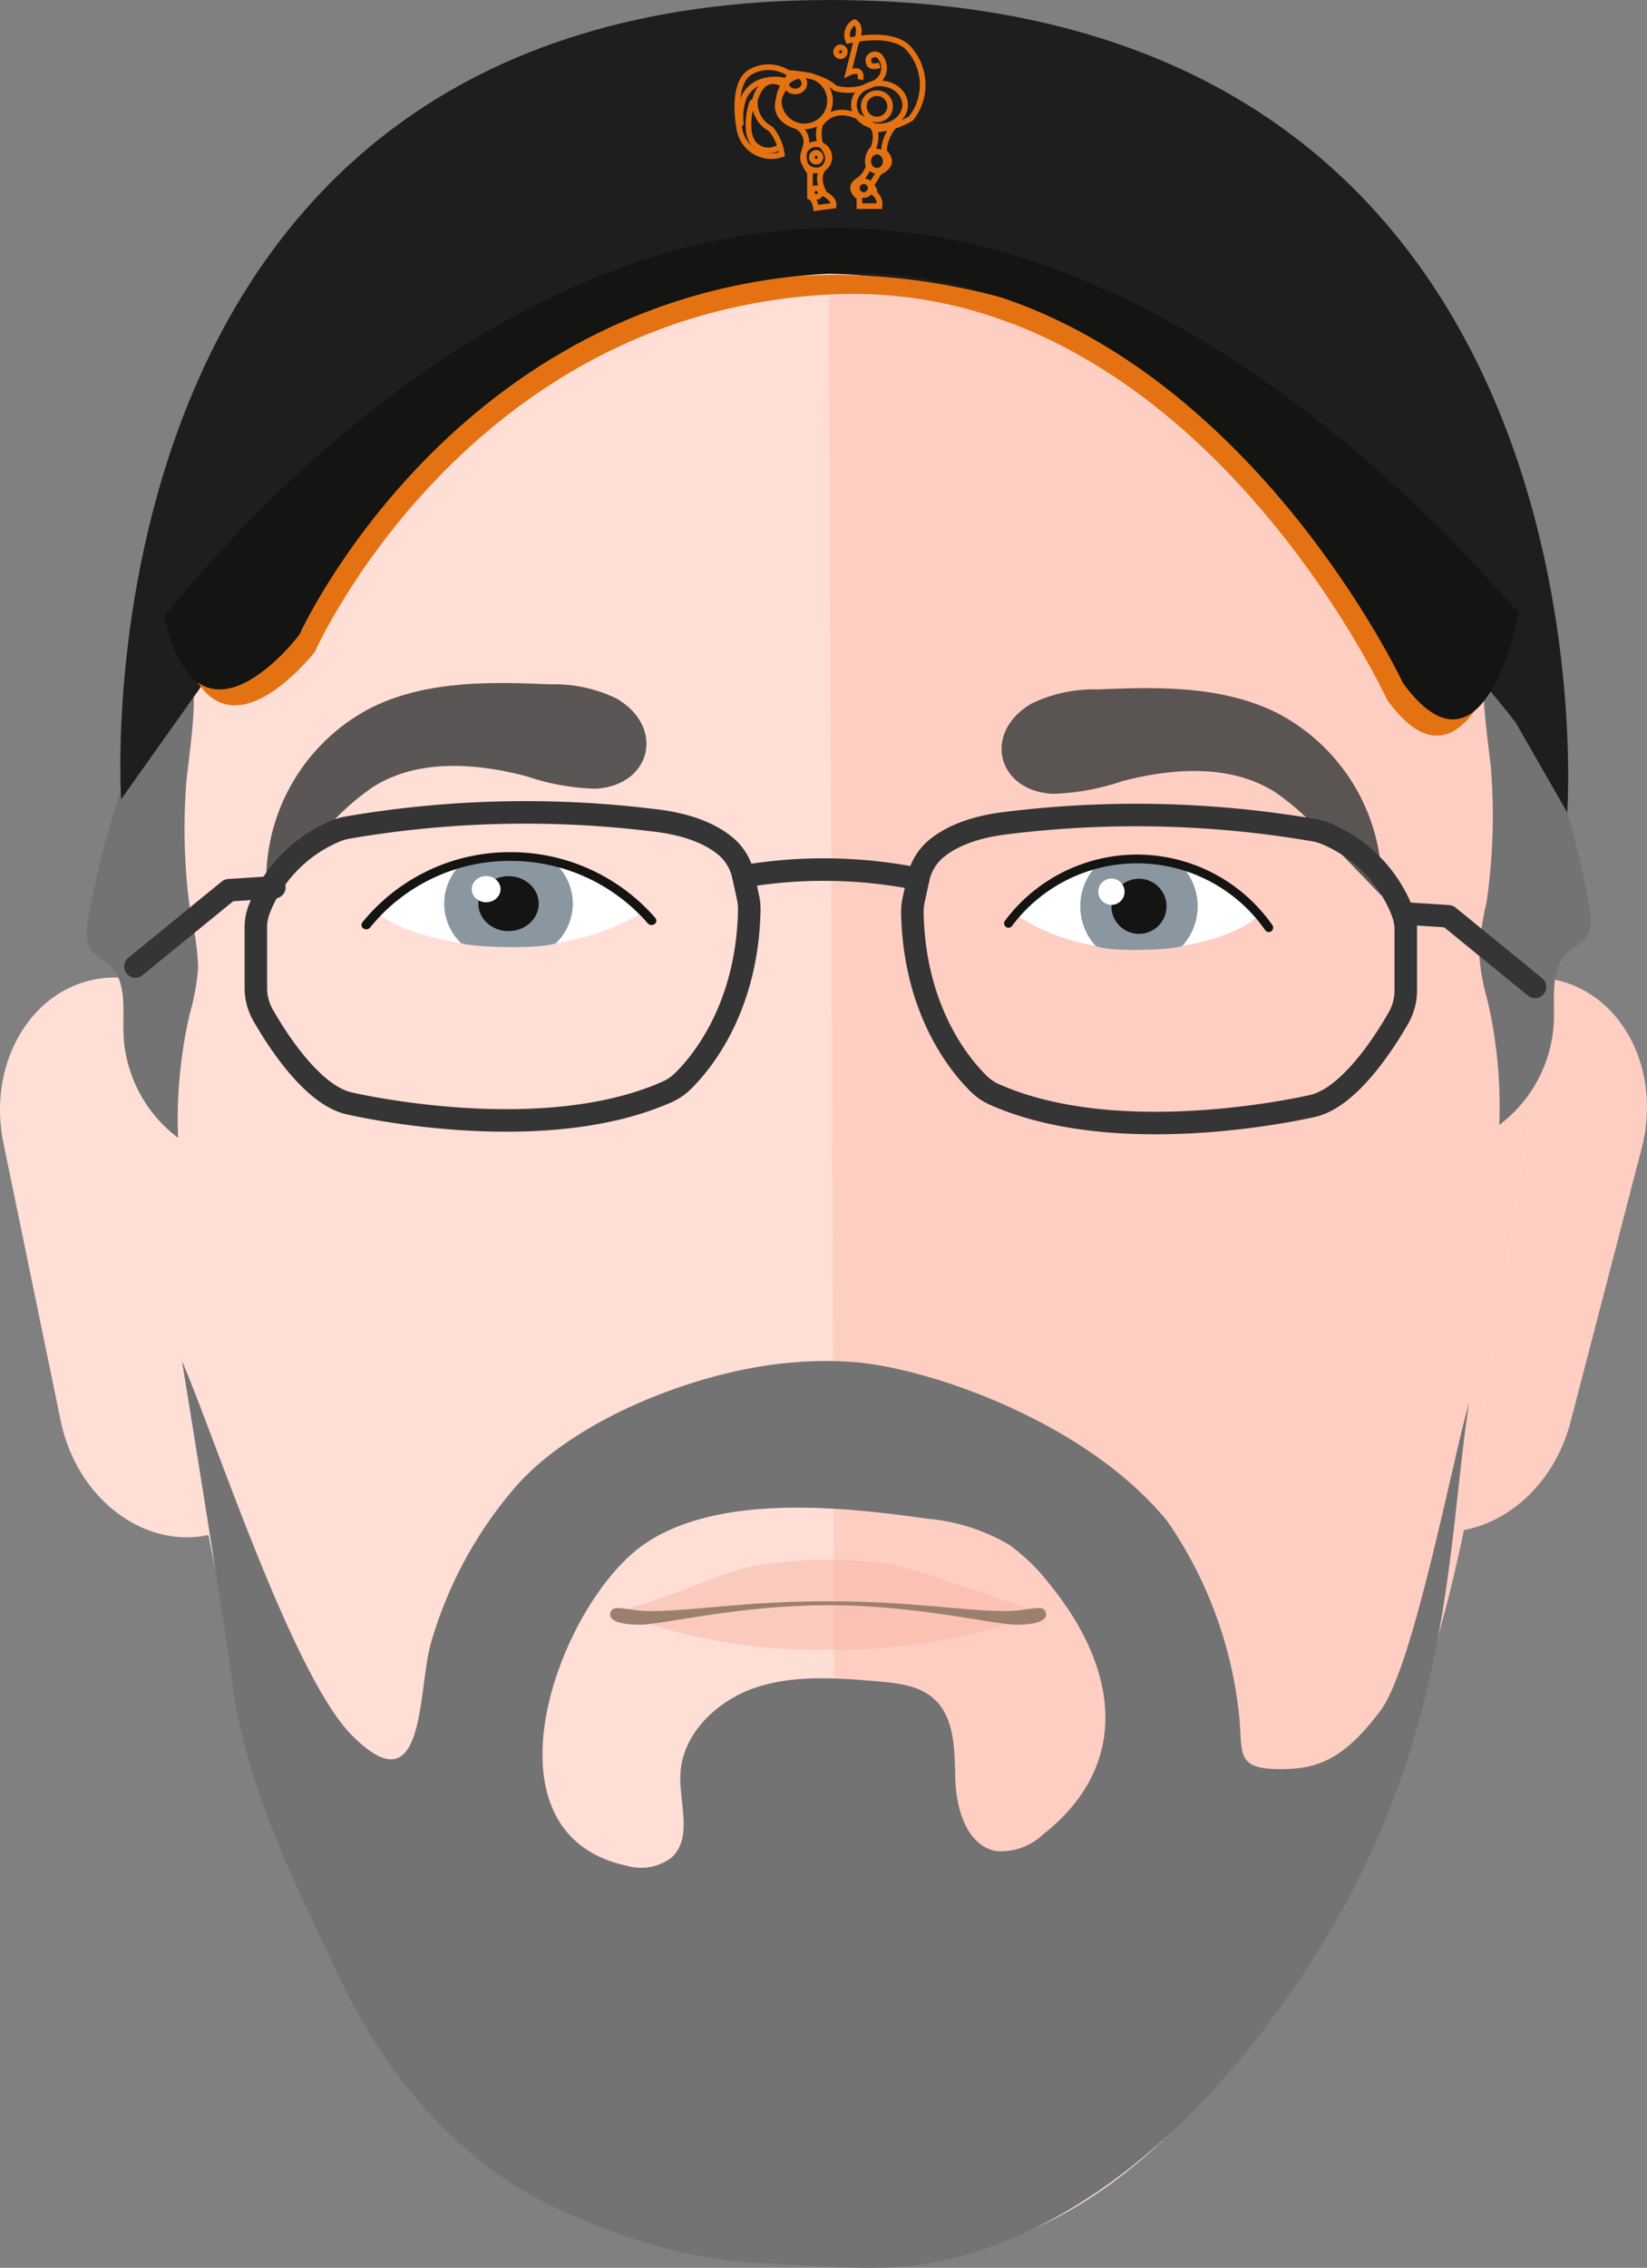
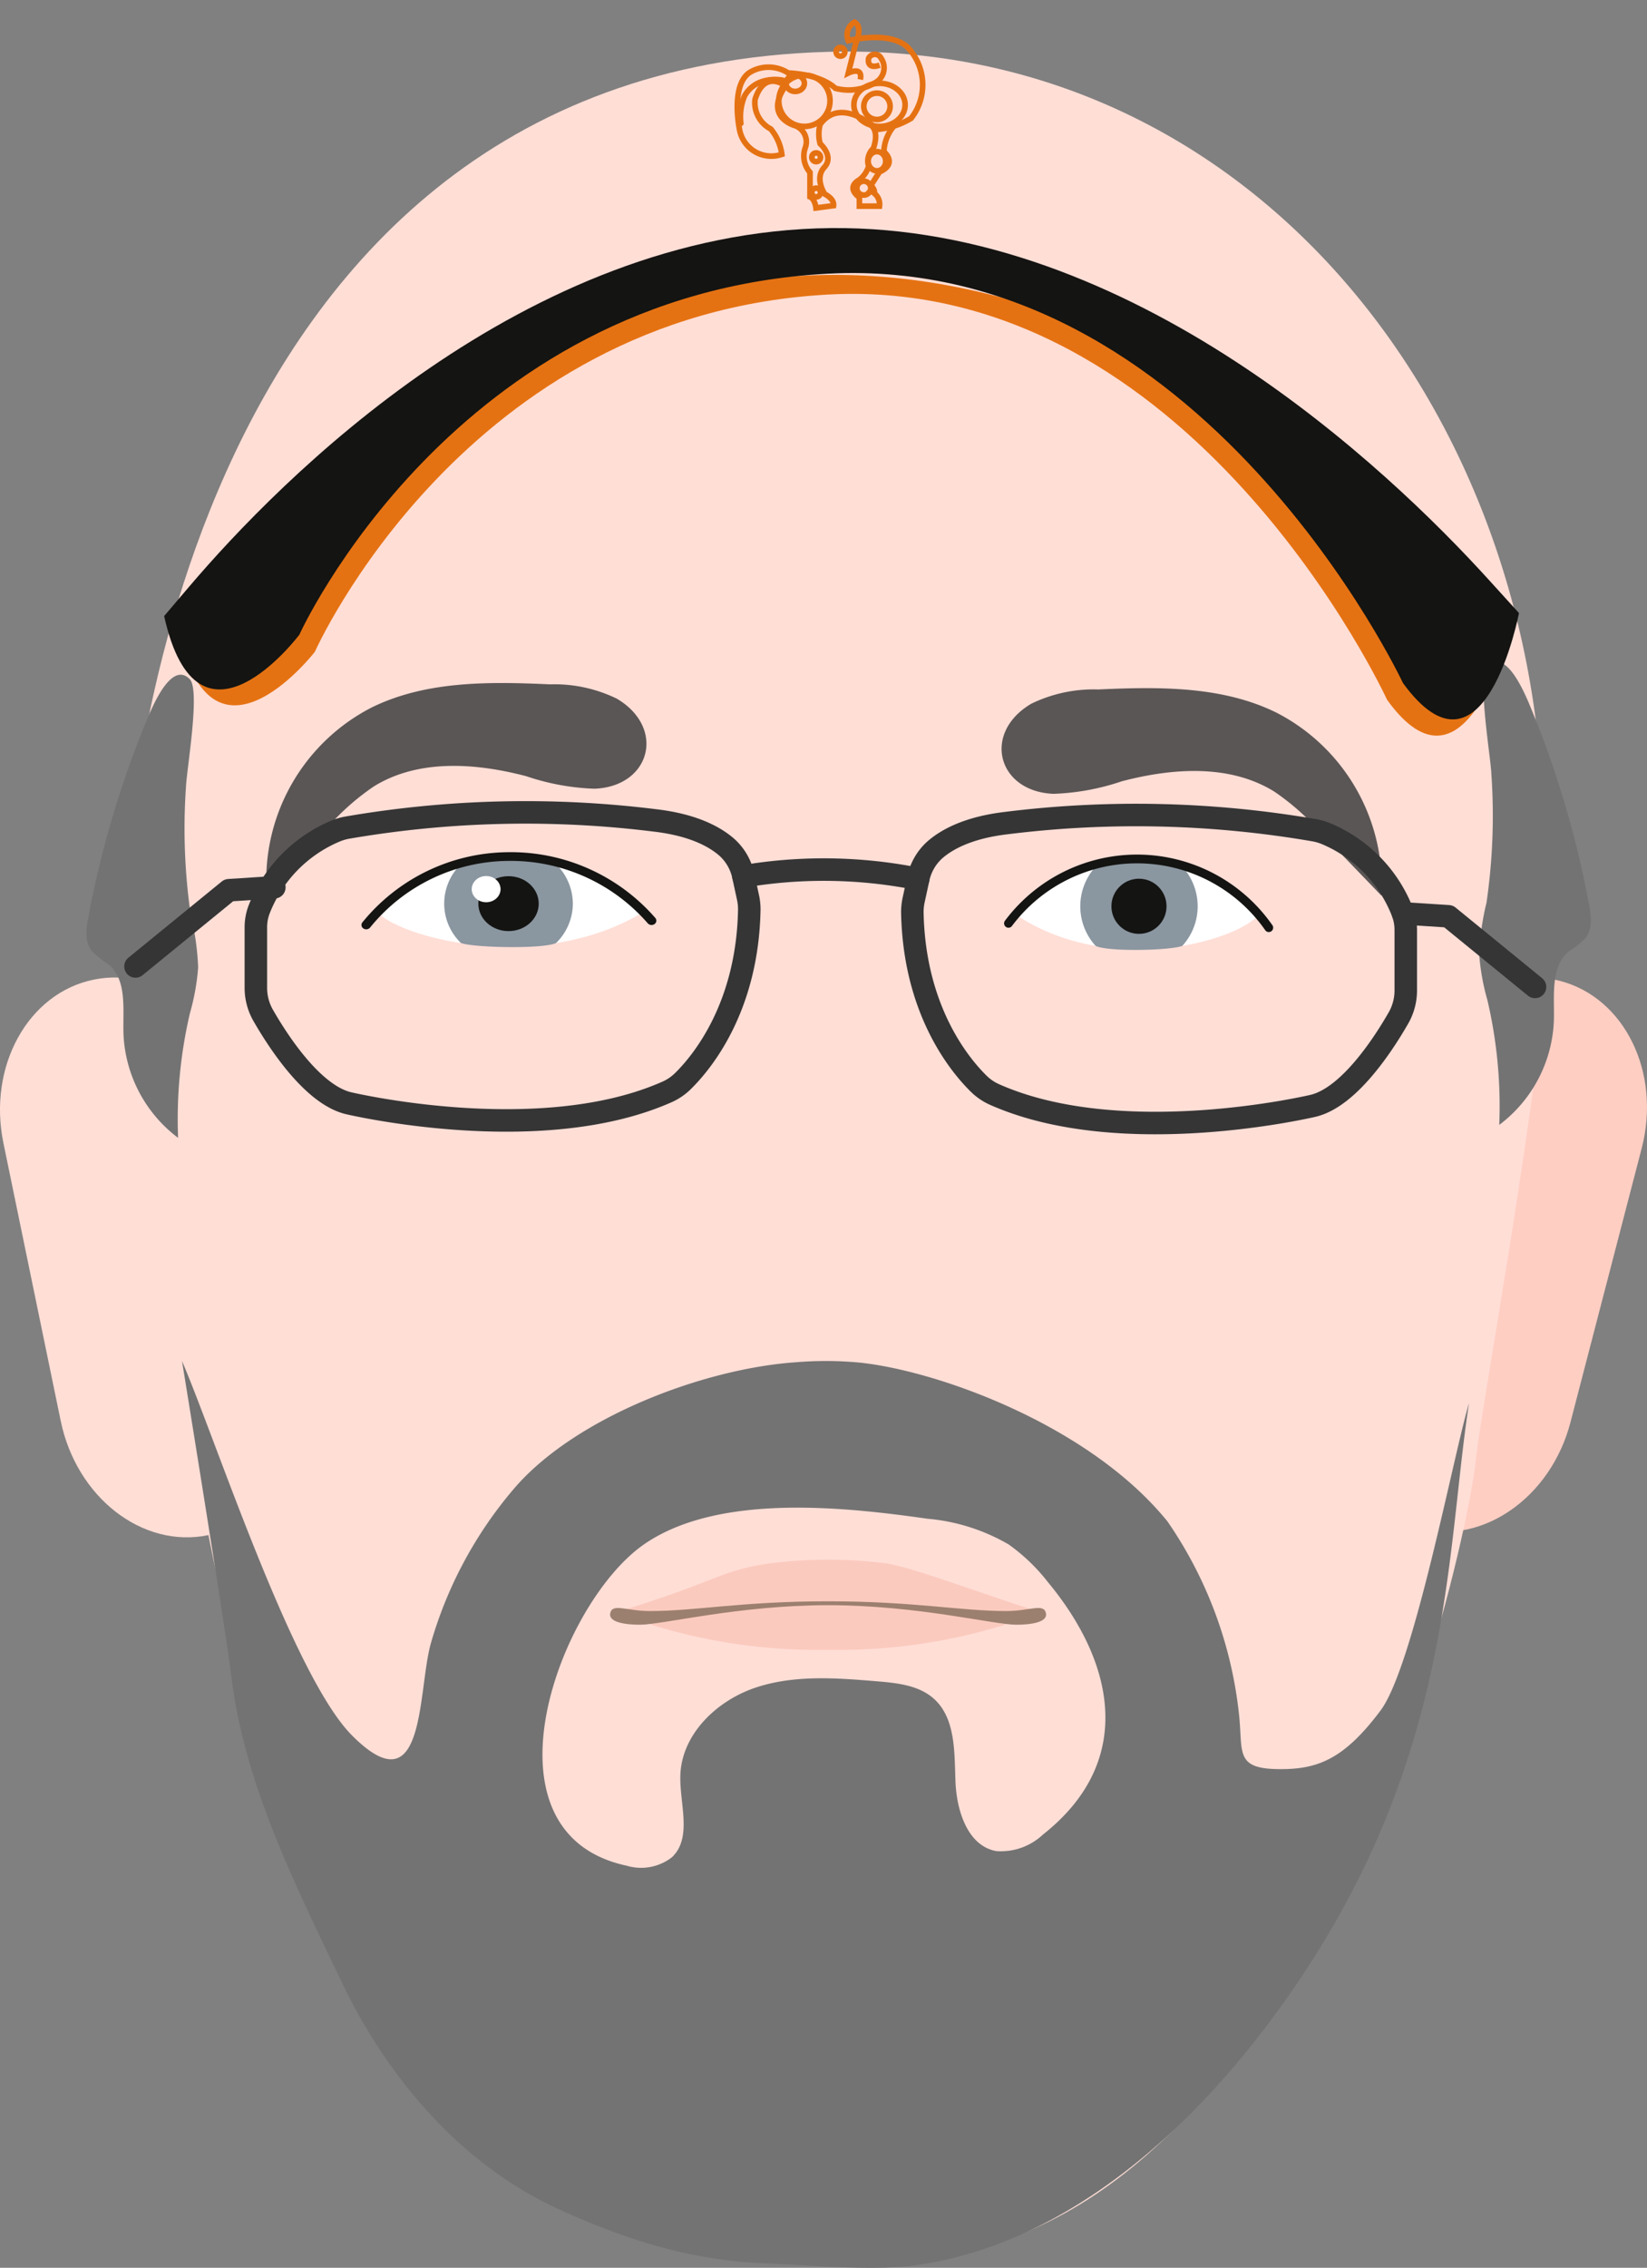
<svg xmlns="http://www.w3.org/2000/svg" width="146.403" height="201.433" viewBox="0 0 146.403 201.433">
  <rect x="0" y="0" width="146.403" height="201.433" fill="#808080" stroke="none" />
  <defs>
    <style>.a{isolation:isolate;}.b{fill:#ffcec3;}.c{fill:#ffded6;}.d{fill:#737373;}.e{fill:#fff;}.f{fill:#8a96a0;}.g{fill:#141412;}.h{fill:#424242;opacity:0.87;}.i{opacity:0.5;mix-blend-mode:multiply;}.j{fill:#f7b6a5;}.k{fill:#9c806f;}.l{fill:#1e1e1e;}.m{fill:#e57212;}.n,.o,.p{fill:none;}.n{stroke:#353535;stroke-linejoin:round;stroke-width:2px;}.n,.p{stroke-linecap:round;}.o,.p{stroke:#e57212;stroke-miterlimit:10;stroke-width:0.5px;}</style>
  </defs>
  <g class="a">
    <path class="b" d="M126.01,135.768h0c-5.76-1.498-9.012-8.158-7.264-14.875l6.328-24.321c1.747-6.715,7.833-10.946,13.591-9.447h0c5.76,1.498,9.012,8.158,7.265,14.873L139.603,126.32C137.855,133.037,131.77,137.266,126.01,135.768Z" />
    <path class="c" d="M18.494,136.358h0c5.829-1.202,9.414-7.7,8.008-14.514L21.411,97.174c-1.405-6.812-7.27-11.361-13.098-10.157h0c-5.829,1.202-9.414,7.7-8.009,14.512l5.091,24.671C6.802,133.013,12.666,137.56,18.494,136.358Z" />
    <path class="c" d="M137.202,74.586c0-38.029-26.081-71.026-63.593-69.982C14.24,6.257,11.224,77.592,11.276,78.228c.077,1.623-.589,2.585-.403,4.177C11.94,95.3,17.009,125.26,17.411,129.456c.514,5.356,5.754,33.288,16.133,48.73C45.481,195.95,54.405,201.179,74.337,201.04c9.077-.064,23.546.002,38.907-22.853,11.938-17.763,17.455-43.374,17.969-48.73.365-3.801,5.159-29.641,6.342-43.926C138.26,81.553,137.202,78.769,137.202,74.586Z" />
-     <path class="b" d="M138.259,72.832c0-38.029-27.123-68.228-64.65-68.228l.728,196.575c9.077,0,23.546-1.716,38.907-22.992,12.254-16.974,17.455-43.374,17.969-48.73.365-3.801,5.159-29.641,6.342-43.926A75.499,75.499,0,0,0,138.259,72.832Z" />
    <path class="d" d="M92.703,162.956a5.441,5.441,0,0,1-4.149,1.463c-2.559-.467-3.529-3.62-3.624-6.22s.014-5.588-1.927-7.32c-1.327-1.184-3.236-1.389-5.008-1.537-3.626-.304-7.37-.595-10.823.555s-6.567,4.13-6.694,7.767c-.088,2.53,1.089,5.548-.742,7.297a4.471,4.471,0,0,1-4.027.758c-13.557-2.903-6.018-23.384,1.6-28.588,6.577-4.492,17.695-3.291,25.143-2.231a17.305,17.305,0,0,1,7.207,2.282,16.613,16.613,0,0,1,3.506,3.367C99.139,147.753,100.899,156.504,92.703,162.956Zm30.008-11.013c-3.301,4.402-5.671,5.229-9.053,5.195-3.952-.04-3.143-1.528-3.535-4.983a37.076,37.076,0,0,0-6.344-17.015c-6.952-8.578-20.48-13.412-27.433-14.117a32.347,32.347,0,0,0-5.525-.03c-8.312.558-19.737,4.928-25.127,11.229a36.757,36.757,0,0,0-7.385,13.709c-1.212,4.222-.42,14.821-7.008,8.226-5.292-5.298-12.157-26.391-15.123-33.267,0,0,3.863,23.718,4.404,28.143,1.155,9.438,5.697,18.471,9.803,27.047s10.68,16.245,19.337,20.175c6.028,2.736,11.745,4.532,18.361,4.785,3.903.149,9.674.714,13.537.137,13.725-2.05,24.97-12.554,32.928-23.922,14.639-20.911,13.924-38.904,16.032-52.621C129.165,129.373,125.677,147.988,122.711,151.944Z" />
    <path class="e" d="M57.222,80.99c-8.964,5.465-21.024,2.505-23.537.169a12.287,12.287,0,0,1,5.897-3.998,22.854,22.854,0,0,1,7.383-.96A12.895,12.895,0,0,1,51.552,77.26,16.674,16.674,0,0,1,57.222,80.99Z" />
    <path class="f" d="M50.921,80.265A4.926,4.926,0,0,1,49.423,83.77c-1.271.545-7.353.398-8.444-.006a4.857,4.857,0,0,1,.16-7.153c1.036-.952,7.058-.966,8.091-.035A4.955,4.955,0,0,1,50.921,80.265Z" />
    <ellipse class="g" cx="45.204" cy="80.265" rx="2.684" ry="2.439" />
    <ellipse class="e" cx="43.213" cy="78.977" rx="1.282" ry="1.165" />
    <path class="g" d="M32.555,82.545a.453.453,0,0,1-.243-.07.365.365,0,0,1-.105-.539,16.857,16.857,0,0,1,12.915-6.242,17.033,17.033,0,0,1,13.136,5.849.365.365,0,0,1-.086.542.458.458,0,0,1-.597-.078,16.14,16.14,0,0,0-12.44-5.538,15.964,15.964,0,0,0-12.231,5.91A.44.44,0,0,1,32.555,82.545Z" />
    <path class="e" d="M90.278,81.228c8.179,5.488,19.183,2.515,21.476.17a11.236,11.236,0,0,0-5.381-4.015,19.074,19.074,0,0,0-6.736-.965,10.877,10.877,0,0,0-4.185,1.064A15.179,15.179,0,0,0,90.278,81.228Z" />
    <path class="f" d="M96.028,80.499a5.198,5.198,0,0,0,1.367,3.52c1.159.548,6.709.399,7.704-.006a5.216,5.216,0,0,0-.146-7.183c-.946-.956-6.439-.97-7.382-.035A5.2,5.2,0,0,0,96.028,80.499Z" />
    <circle class="g" cx="101.244" cy="80.499" r="2.449" />
-     <circle class="e" cx="98.795" cy="79.206" r="1.17" />
    <path class="g" d="M112.784,82.789a.389.389,0,0,0,.318-.612,14.671,14.671,0,0,0-23.77-.395.389.389,0,0,0,.623.466,13.894,13.894,0,0,1,22.51.373A.388.388,0,0,0,112.784,82.789Z" />
    <path class="h" d="M52.851,70.057A21.07,21.07,0,0,1,46.765,68.94c-4.501-1.178-9.585-1.537-13.539.915a21.551,21.551,0,0,0-4.005,3.518l-5.527,5.73A17.226,17.226,0,0,1,33.05,62.835c4.83-2.372,10.457-2.293,15.832-2.049a12.667,12.667,0,0,1,5.946,1.271C59.21,64.648,57.831,69.858,52.851,70.057Z" />
    <path class="h" d="M93.642,70.51a21.068,21.068,0,0,0,6.086-1.117c4.501-1.178,9.584-1.536,13.539.915a21.551,21.551,0,0,1,4.005,3.518l5.527,5.73a17.226,17.226,0,0,0-9.355-16.267c-4.83-2.372-10.457-2.293-15.832-2.049A12.667,12.667,0,0,0,91.666,62.51C87.283,65.1,88.662,70.311,93.642,70.51Z" />
    <g class="i">
      <path class="j" d="M55.128,143.099c8.792-2.703,8.792-3.562,13.201-4.222a41.029,41.029,0,0,1,10.561,0c2.556.503,5.683,1.718,13.201,4.222C96.598,144.601,50.234,144.604,55.128,143.099Z" />
      <path class="j" d="M57.768,144.275A49.766,49.766,0,0,0,73.61,146.54a49.762,49.762,0,0,0,15.841-2.265L73.61,141.519Z" />
    </g>
    <path class="k" d="M73.61,142.232c-7.658,0-11.782.867-15.841.867-2.091,0-3.314-.715-3.521.173-.198.851,1.41,1.041,2.64,1.041,2.01,0,8.756-1.734,16.722-1.734Z" />
    <path class="k" d="M73.61,142.232c7.658,0,11.781.867,15.841.867,2.091,0,3.314-.715,3.52.173.198.851-1.409,1.041-2.64,1.041-2.01,0-8.756-1.734-16.721-1.734Z" />
    <path class="d" d="M132.569,68.752a53.538,53.538,0,0,1-.433,11.428,22.972,22.972,0,0,0-.648,4.601,20.115,20.115,0,0,0,.73,4.061,41.365,41.365,0,0,1,1.052,11.075,12.166,12.166,0,0,0,4.858-9.333c.054-2.131-.32-4.647,1.288-6.047a11.172,11.172,0,0,0,1.495-1.171c.701-.861.53-2.114.306-3.201a87.544,87.544,0,0,0-5.416-17.952c-.467-1.042-2.039-4.613-3.572-3.034C131.277,60.158,132.516,67.243,132.569,68.752Z" />
    <path class="d" d="M16.531,69.902A53.544,53.544,0,0,0,16.965,81.33a22.971,22.971,0,0,1,.648,4.601,20.115,20.115,0,0,1-.73,4.061,41.365,41.365,0,0,0-1.052,11.075,12.166,12.166,0,0,1-4.858-9.333c-.054-2.131.32-4.647-1.288-6.047A11.165,11.165,0,0,1,8.189,84.516c-.701-.861-.53-2.114-.306-3.201A87.549,87.549,0,0,1,13.299,63.363c.467-1.042,2.039-4.613,3.572-3.034C17.823,61.308,16.584,68.392,16.531,69.902Z" />
-     <path class="l" d="M17.615,61.354l-6.848,9.64S6.046,0,73.761,0c70.75,0,65.548,72.166,65.548,72.166l-4.572-7.973S104.739,24.663,73.583,24.311,17.615,61.354,17.615,61.354Z" />
    <path class="m" d="M16.178,57.253S39.884,24.767,73.622,24.419s60.51,31.582,60.51,31.582-3.808,15.975-10.841,6.144c0,0-17.348-37.725-49.67-35.982s-45.63,31.729-45.63,31.729S19.393,69.012,16.178,57.253Z" />
    <path class="g" d="M14.591,54.721l2.21-2.597c8.073-9.487,29.785-31.588,57.05-31.865,26.761-.272,49.473,21.318,58.487,31.24l2.684,2.954s-3.072,16.151-10.312,6.217c0,0-17.858-38.12-51.128-36.359s-46.97,32.062-46.97,32.062S17.615,68.352,14.591,54.721Z" />
    <path class="n" d="M81.1,81.076c.173,8.648,4.193,13.502,5.873,15.159a4.76,4.76,0,0,0,1.399.968c11.375,5.072,28.395,1.008,28.395,1.008,3.203-.801,6.253-5.543,7.545-7.796a4.909,4.909,0,0,0,.647-2.444V82.674a4.503,4.503,0,0,0-.248-1.546,12.427,12.427,0,0,0-6.823-7.072,4.99,4.99,0,0,0-1.063-.312,93.377,93.377,0,0,0-27.372-.636c-3.384.4-5.302,1.452-6.372,2.397a4.746,4.746,0,0,0-1.461,2.57l-.404,1.861A4.94,4.94,0,0,0,81.1,81.076Z" />
    <path class="n" d="M66.604,80.844c-.173,8.648-4.193,13.502-5.873,15.159a4.757,4.757,0,0,1-1.4.969c-11.374,5.072-28.395,1.008-28.395,1.008-3.203-.801-6.253-5.543-7.545-7.796a4.909,4.909,0,0,1-.647-2.444V82.441a4.504,4.504,0,0,1,.248-1.546,12.427,12.427,0,0,1,6.824-7.072,4.989,4.989,0,0,1,1.063-.312,93.379,93.379,0,0,1,27.372-.636c3.384.4,5.302,1.452,6.372,2.396a4.747,4.747,0,0,1,1.461,2.57l.404,1.861A4.945,4.945,0,0,1,66.604,80.844Z" />
    <path class="n" d="M66.084,77.842a42.648,42.648,0,0,1,15.536.232" />
    <polyline class="n" points="124.711 81.128 128.757 81.388 136.449 87.662" />
    <polyline class="n" points="24.389 78.812 20.343 79.073 12.043 85.843" />
    <path class="o" d="M76.475,7.063c.246-1.231-1.067-.575-1.067-.575l.657-2.627s.687-1.478-.108-1.888a1.291,1.291,0,0,0-.549,1.642s3.447-.903,5.171.492a4.81,4.81,0,0,1,.41,6.402,7.062,7.062,0,0,1-2.996.985s-3.201-3.037-5.089-.451a3.293,3.293,0,0,0,0,1.724s1.272,1.108.369,2.093.041,2.38.041,2.38.862.41.78,1.026l-1.56.205s-.082-.78-.533-.985V15.312a2.207,2.207,0,0,1-.41-2.216,1.525,1.525,0,0,0-.903-1.929s-2.832-.739-.862-3.53c0,0-1.847-1.518-2.709,1.19a2.619,2.619,0,0,0,1.395,2.627,4.412,4.412,0,0,1,.985,2.257,2.873,2.873,0,0,1-3.776-2.298s-.78-3.817.903-4.966a3.223,3.223,0,0,1,3.447.041s2.75.041,4.186,1.354A4.59,4.59,0,0,0,77.788,7.35a1.497,1.497,0,0,0,.533-2.175.616.616,0,0,0-1.108,0s-.246,1.026.985.616" />
    <circle class="o" cx="77.952" cy="9.444" r="1.17" />
-     <circle class="o" cx="72.55" cy="13.97" r="1.17" />
    <circle class="o" cx="71.504" cy="8.951" r="2.278" />
    <ellipse class="o" cx="78.18" cy="9.314" rx="2.278" ry="1.915" />
    <path class="o" d="M79.435,11.229a3.733,3.733,0,0,0-.867,2.237s1.277,1.067-.388,1.806l-.762,1.19s.41.41.287.698a1.25,1.25,0,0,1,.474,1.149H76.393v-.78s-1.272-.821,0-1.56a2.43,2.43,0,0,0,.821-1.2,1.544,1.544,0,0,1,.418-1.59s.578-1.468-.221-2.064" />
    <circle class="o" cx="74.71" cy="4.601" r="0.39" />
    <ellipse class="o" cx="70.687" cy="7.399" rx="0.818" ry="0.726" />
    <circle class="o" cx="72.55" cy="13.97" r="0.39" />
    <circle class="o" cx="72.55" cy="17.101" r="0.39" />
    <circle class="o" cx="76.783" cy="16.712" r="0.618" />
    <ellipse class="o" cx="77.952" cy="14.321" rx="0.78" ry="0.856" />
    <path class="p" d="M69.583,7.129a3.741,3.741,0,0,0-1.93.145,2.722,2.722,0,0,0-1.463,1.236,4.774,4.774,0,0,0-.336,2.452" />
-     <path class="p" d="M69.188,13.123a1.728,1.728,0,0,1-2.28-.474,2.601,2.601,0,0,1-.368-1.339A5.799,5.799,0,0,1,66.868,9.1" />
  </g>
</svg>